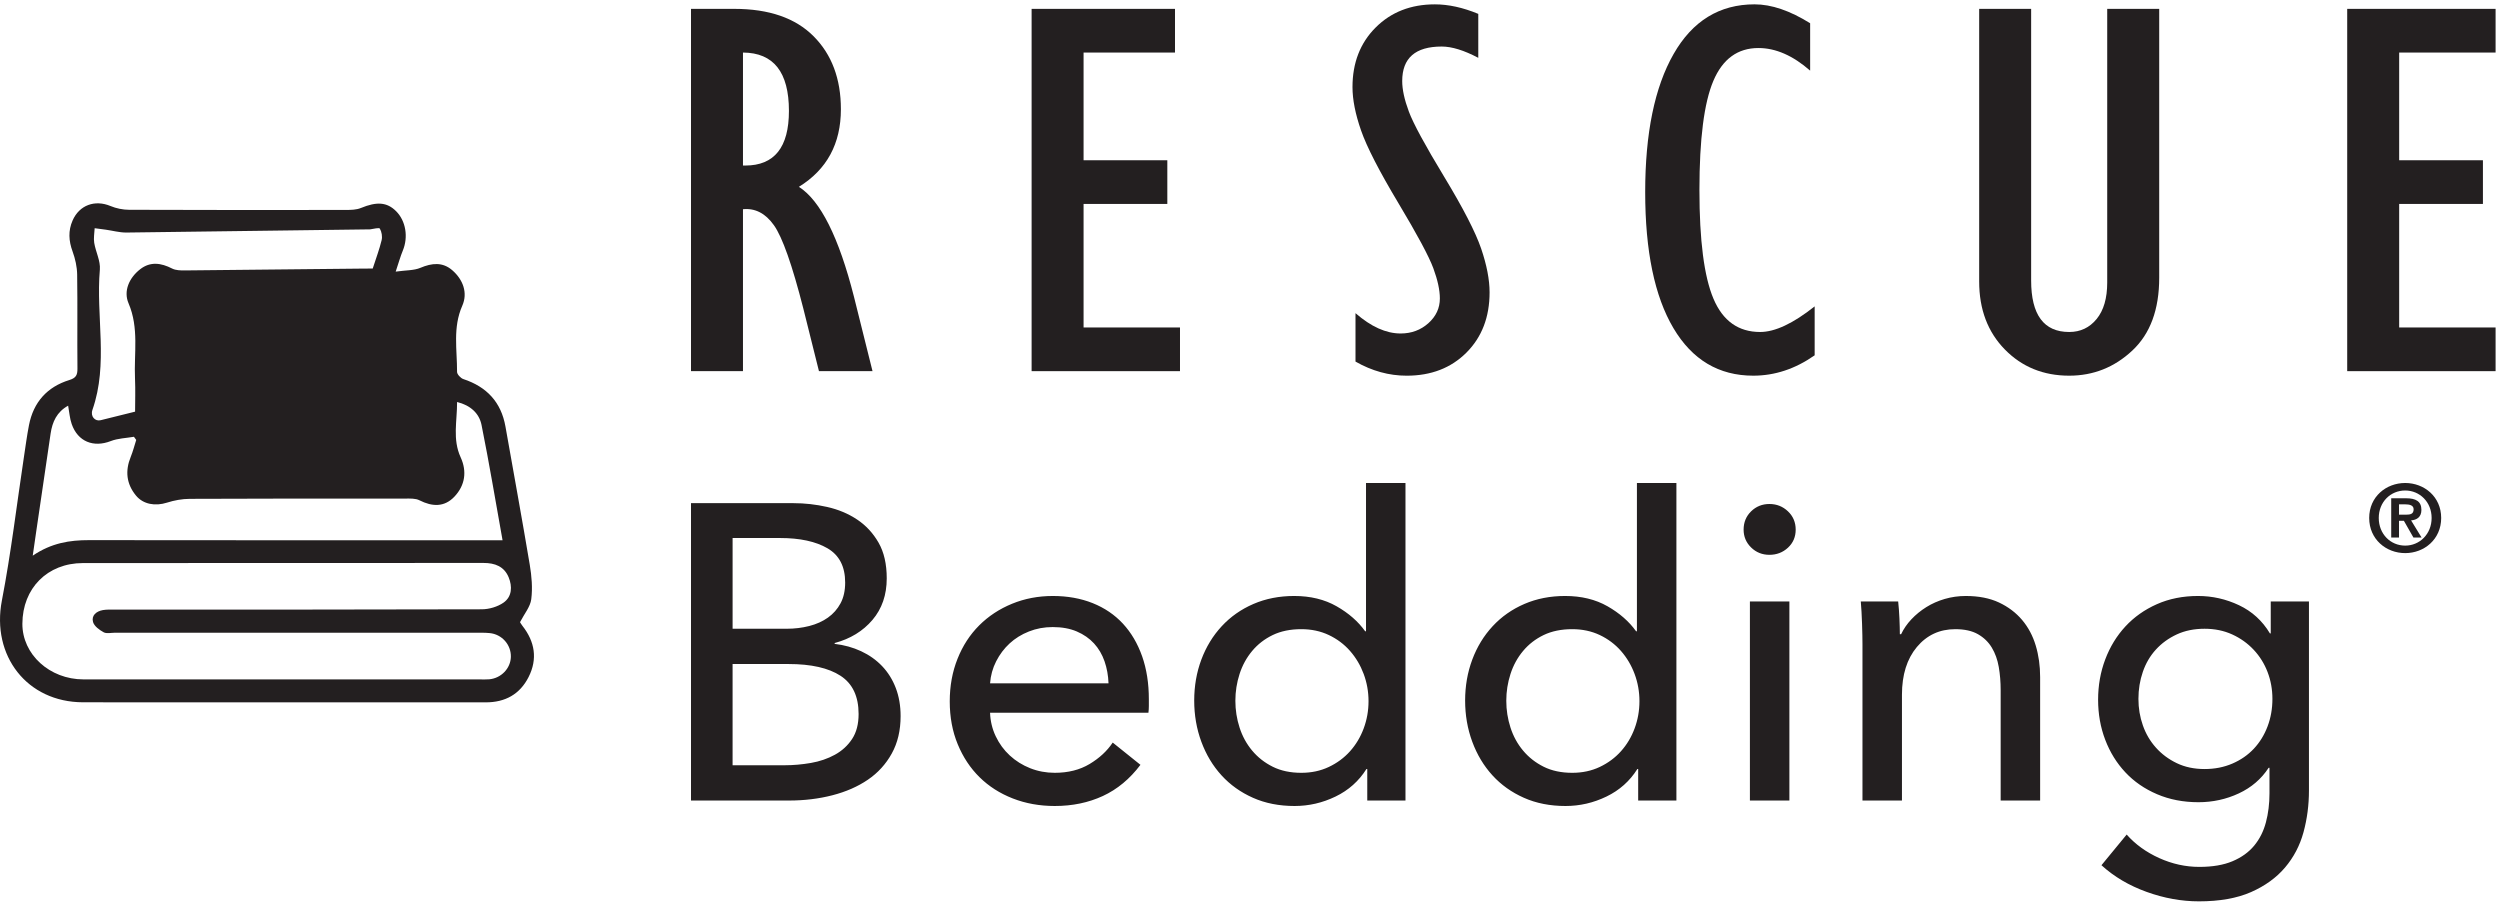
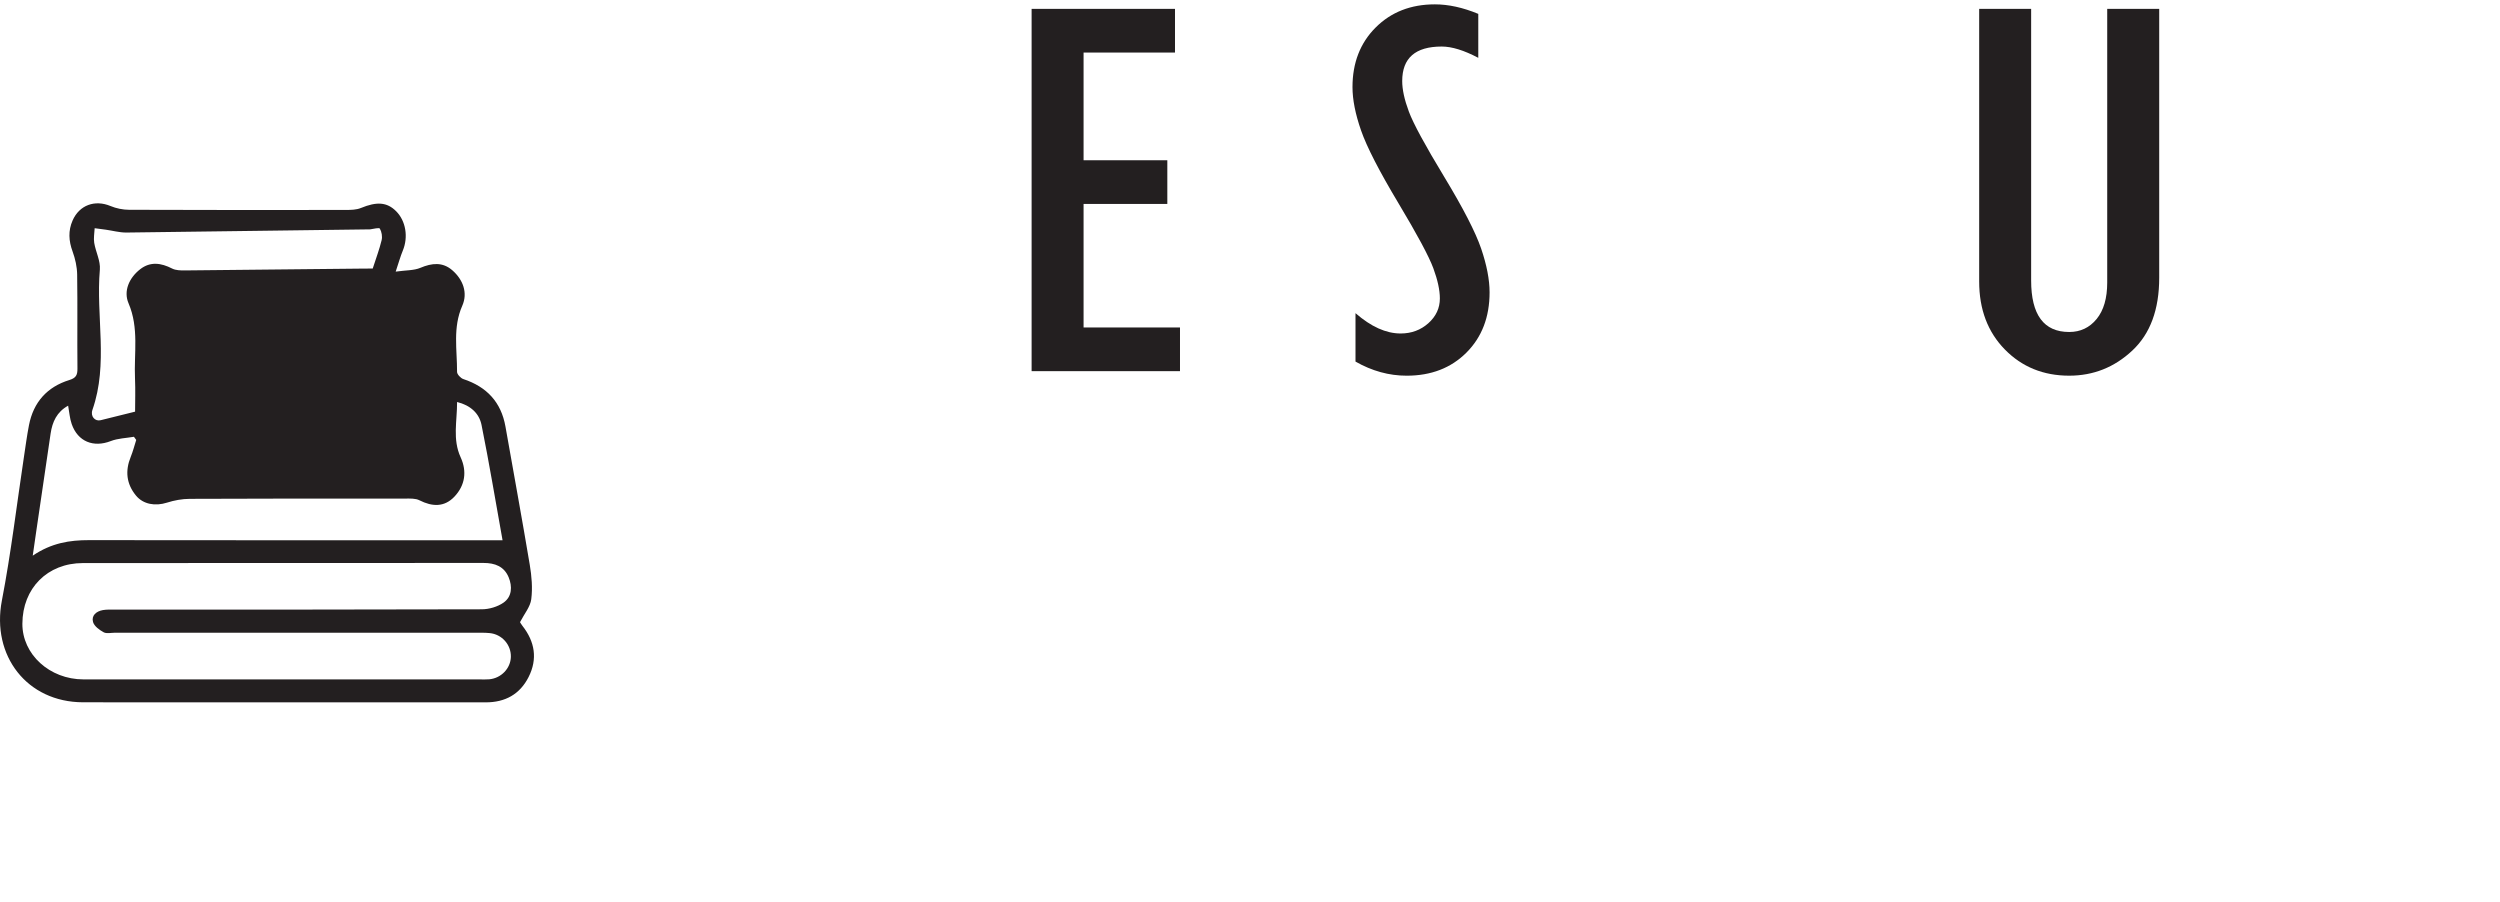
<svg xmlns="http://www.w3.org/2000/svg" width="100%" height="100%" viewBox="0 0 1017 367" version="1.1" xml:space="preserve" style="fill-rule:evenodd;clip-rule:evenodd;stroke-linejoin:round;stroke-miterlimit:2;">
  <g>
-     <path d="M281.1,325.658l39.812,0c6.267,0 12.159,-0.708 17.688,-2.137c5.521,-1.421 10.338,-3.529 14.437,-6.321c4.1,-2.788 7.346,-6.35 9.738,-10.679c2.396,-4.329 3.592,-9.396 3.592,-15.208c-0,-4.213 -0.659,-8.03 -1.967,-11.446c-1.313,-3.417 -3.163,-6.38 -5.554,-8.888c-2.392,-2.504 -5.242,-4.525 -8.542,-6.066c-3.304,-1.538 -6.896,-2.534 -10.767,-2.988l0,-0.342c6.38,-1.708 11.505,-4.841 15.38,-9.4c3.871,-4.554 5.808,-10.191 5.808,-16.912c-0,-5.813 -1.108,-10.65 -3.329,-14.525c-2.221,-3.871 -5.129,-7.008 -8.717,-9.4c-3.587,-2.392 -7.662,-4.1 -12.217,-5.125c-4.558,-1.025 -9.112,-1.538 -13.67,-1.538l-41.692,0l-0,120.975Zm16.917,-106.791l19.308,-0c8.087,-0 14.525,1.395 19.308,4.183c4.784,2.796 7.179,7.433 7.179,13.929c0,3.304 -0.629,6.121 -1.883,8.454c-1.254,2.338 -2.962,4.275 -5.125,5.813c-2.166,1.537 -4.7,2.675 -7.604,3.416c-2.904,0.742 -5.954,1.113 -9.142,1.113l-22.041,-0l-0,-36.908Zm-0,51.258l22.725,-0c9.229,-0 16.291,1.596 21.187,4.783c4.9,3.192 7.35,8.375 7.35,15.55c0,4.1 -0.883,7.492 -2.65,10.167c-1.767,2.679 -4.1,4.817 -7.004,6.408c-2.904,1.596 -6.154,2.709 -9.742,3.334c-3.587,0.625 -7.15,0.937 -10.679,0.937l-21.187,0l-0,-41.179Zm104.741,7.862c0.23,-3.187 1.055,-6.179 2.48,-8.97c1.424,-2.792 3.245,-5.213 5.466,-7.263c2.221,-2.05 4.842,-3.675 7.863,-4.871c3.016,-1.196 6.237,-1.791 9.654,-1.791c3.758,-0 7.033,0.595 9.825,1.791c2.792,1.196 5.125,2.821 7.008,4.871c1.879,2.05 3.3,4.471 4.271,7.263c0.967,2.791 1.508,5.783 1.621,8.97l-48.188,0Zm61.855,-11.02c-1.83,-5.184 -4.426,-9.596 -7.792,-13.246c-3.371,-3.642 -7.479,-6.433 -12.329,-8.371c-4.854,-1.937 -10.246,-2.904 -16.184,-2.904c-5.937,-0 -11.47,1.054 -16.608,3.162c-5.138,2.109 -9.592,5.038 -13.358,8.796c-3.767,3.763 -6.709,8.288 -8.817,13.588c-2.113,5.296 -3.167,11.079 -3.167,17.341c0,6.384 1.08,12.192 3.246,17.43c2.163,5.241 5.125,9.712 8.884,13.412c3.758,3.704 8.258,6.579 13.499,8.629c5.242,2.05 10.938,3.075 17.088,3.075c7.179,0 13.696,-1.354 19.567,-4.066c5.862,-2.713 10.962,-6.938 15.291,-12.68l-11.279,-9.054c-2.279,3.417 -5.408,6.321 -9.396,8.713c-3.987,2.391 -8.716,3.587 -14.183,3.587c-3.533,0 -6.862,-0.621 -9.996,-1.862c-3.133,-1.246 -5.896,-2.971 -8.287,-5.175c-2.392,-2.205 -4.3,-4.809 -5.725,-7.809c-1.425,-2.995 -2.196,-6.191 -2.309,-9.587l64.421,-0c0.113,-0.909 0.171,-1.821 0.171,-2.734l0,-2.733c0,-6.492 -0.913,-12.329 -2.737,-17.512Zm91.591,45.875l0,12.816l15.546,0l0,-129.179l-16.058,0l-0,60.321l-0.342,-0c-2.85,-3.988 -6.725,-7.375 -11.625,-10.167c-4.896,-2.791 -10.65,-4.187 -17.254,-4.187c-6.038,-0 -11.563,1.083 -16.575,3.246c-5.013,2.166 -9.313,5.183 -12.9,9.058c-3.588,3.871 -6.35,8.4 -8.288,13.583c-1.937,5.184 -2.904,10.738 -2.904,16.659c0,5.925 0.967,11.508 2.904,16.745c1.938,5.242 4.671,9.796 8.205,13.671c3.529,3.871 7.799,6.917 12.812,9.138c5.013,2.225 10.65,3.333 16.917,3.333c5.808,0 11.362,-1.279 16.658,-3.846c5.3,-2.562 9.483,-6.291 12.562,-11.191l0.342,-0Zm-51.946,-38.667c1.138,-3.521 2.846,-6.642 5.125,-9.371c2.28,-2.725 5.067,-4.883 8.375,-6.475c3.3,-1.587 7.175,-2.383 11.617,-2.383c4.1,-0 7.829,0.796 11.188,2.383c3.362,1.592 6.241,3.75 8.633,6.475c2.391,2.729 4.241,5.85 5.554,9.371c1.308,3.521 1.967,7.213 1.967,11.071c-0,3.866 -0.659,7.558 -1.967,11.075c-1.313,3.525 -3.163,6.616 -5.554,9.287c-2.392,2.671 -5.271,4.796 -8.633,6.388c-3.359,1.591 -7.088,2.383 -11.188,2.383c-4.442,0 -8.317,-0.821 -11.617,-2.466c-3.308,-1.65 -6.095,-3.834 -8.375,-6.563c-2.279,-2.725 -3.987,-5.846 -5.125,-9.371c-1.141,-3.517 -1.708,-7.154 -1.708,-10.904c-0,-3.746 0.567,-7.379 1.708,-10.9Zm162.154,38.667l0,12.816l15.551,0l-0,-129.179l-16.063,0l-0,60.321l-0.342,-0c-2.85,-3.988 -6.725,-7.375 -11.62,-10.167c-4.901,-2.791 -10.65,-4.187 -17.259,-4.187c-6.037,-0 -11.562,1.083 -16.571,3.246c-5.016,2.166 -9.312,5.183 -12.904,9.058c-3.587,3.871 -6.35,8.4 -8.287,13.583c-1.938,5.184 -2.905,10.738 -2.905,16.659c0,5.925 0.967,11.508 2.905,16.745c1.937,5.242 4.67,9.796 8.204,13.671c3.529,3.871 7.8,6.917 12.817,9.138c5.008,2.225 10.65,3.333 16.912,3.333c5.812,0 11.367,-1.279 16.663,-3.846c5.295,-2.562 9.483,-6.291 12.558,-11.191l0.341,-0Zm-51.945,-38.667c1.137,-3.521 2.845,-6.642 5.129,-9.371c2.275,-2.725 5.067,-4.883 8.371,-6.475c3.304,-1.587 7.175,-2.383 11.621,-2.383c4.1,-0 7.829,0.796 11.191,2.383c3.358,1.592 6.233,3.75 8.629,6.475c2.392,2.729 4.242,5.85 5.55,9.371c1.309,3.521 1.967,7.213 1.967,11.071c-0,3.866 -0.658,7.558 -1.967,11.075c-1.308,3.525 -3.158,6.616 -5.55,9.287c-2.396,2.671 -5.271,4.796 -8.629,6.388c-3.362,1.591 -7.091,2.383 -11.191,2.383c-4.446,0 -8.317,-0.821 -11.621,-2.466c-3.304,-1.65 -6.096,-3.834 -8.371,-6.563c-2.284,-2.725 -3.992,-5.846 -5.129,-9.371c-1.138,-3.517 -1.709,-7.154 -1.709,-10.904c0,-3.746 0.571,-7.379 1.709,-10.9Zm113.458,-29.508l-16.062,-0l-0,80.991l16.062,0l-0,-80.991Zm-0.575,-36.65c-2.092,-1.992 -4.604,-2.992 -7.542,-2.992c-2.937,0 -5.42,1 -7.458,2.992c-2.033,1.991 -3.05,4.471 -3.05,7.433c-0,2.846 1.017,5.267 3.05,7.258c2.038,1.996 4.521,2.992 7.458,2.992c2.938,-0 5.45,-0.967 7.542,-2.904c2.092,-1.938 3.138,-4.384 3.138,-7.346c-0,-2.962 -1.046,-5.442 -3.138,-7.433Zm29.621,36.65c0.225,2.621 0.396,5.637 0.512,9.054c0.113,3.421 0.171,6.212 0.171,8.375l0,63.562l16.063,0l-0,-43.058c-0,-8.088 2.021,-14.55 6.062,-19.396c4.046,-4.837 9.254,-7.258 15.638,-7.258c3.758,-0 6.833,0.683 9.225,2.05c2.391,1.366 4.271,3.187 5.637,5.467c1.371,2.279 2.308,4.899 2.821,7.858c0.512,2.967 0.771,6.096 0.771,9.4l-0,44.937l16.058,0l0,-50.233c0,-4.558 -0.596,-8.829 -1.791,-12.817c-1.196,-3.987 -3.051,-7.458 -5.555,-10.425c-2.508,-2.958 -5.637,-5.321 -9.396,-7.091c-3.762,-1.763 -8.262,-2.646 -13.499,-2.646c-2.963,-0 -5.809,0.4 -8.546,1.196c-2.734,0.8 -5.238,1.908 -7.517,3.333c-2.279,1.425 -4.3,3.075 -6.067,4.954c-1.766,1.879 -3.158,3.904 -4.183,6.067l-0.513,-0c0,-1.708 -0.062,-3.846 -0.17,-6.408c-0.117,-2.563 -0.288,-4.871 -0.513,-6.921l-15.208,-0Zm97.904,107.304c5.125,4.671 11.25,8.287 18.371,10.85c7.117,2.566 14.208,3.846 21.271,3.846c8.429,-0 15.491,-1.254 21.187,-3.759c5.696,-2.508 10.308,-5.837 13.842,-9.996c3.529,-4.158 6.037,-8.945 7.517,-14.354c1.479,-5.412 2.22,-11.079 2.22,-17l0,-76.891l-15.545,-0l-0,12.987l-0.342,0c-3.079,-5.129 -7.263,-8.942 -12.563,-11.45c-5.296,-2.504 -10.85,-3.758 -16.658,-3.758c-6.15,-0 -11.733,1.108 -16.746,3.333c-5.012,2.221 -9.283,5.238 -12.812,9.054c-3.534,3.817 -6.267,8.288 -8.204,13.413c-1.938,5.125 -2.905,10.596 -2.905,16.404c0,5.808 0.967,11.25 2.905,16.317c1.937,5.071 4.67,9.483 8.204,13.241c3.529,3.763 7.829,6.725 12.9,8.888c5.066,2.166 10.679,3.246 16.829,3.246c5.808,-0 11.279,-1.196 16.404,-3.588c5.125,-2.391 9.167,-5.866 12.133,-10.425l0.342,0l0,10.425c0,4.213 -0.487,8.142 -1.454,11.788c-0.971,3.645 -2.563,6.808 -4.784,9.487c-2.22,2.675 -5.158,4.784 -8.8,6.321c-3.645,1.538 -8.145,2.304 -13.499,2.304c-5.584,0 -11.021,-1.196 -16.317,-3.587c-5.296,-2.392 -9.713,-5.584 -13.242,-9.567l-10.254,12.471Zm16.837,-78.683c1.196,-3.476 2.967,-6.492 5.313,-9.055c2.342,-2.566 5.167,-4.616 8.483,-6.154c3.313,-1.537 7.088,-2.304 11.317,-2.304c4.113,-0 7.854,0.767 11.225,2.304c3.371,1.538 6.287,3.617 8.742,6.238c2.458,2.621 4.341,5.637 5.654,9.054c1.312,3.421 1.975,7.067 1.975,10.937c-0,3.988 -0.663,7.717 -1.975,11.192c-1.313,3.475 -3.171,6.492 -5.567,9.058c-2.404,2.563 -5.317,4.584 -8.741,6.063c-3.43,1.483 -7.2,2.221 -11.313,2.221c-4.229,-0 -8.004,-0.796 -11.317,-2.392c-3.316,-1.592 -6.141,-3.7 -8.483,-6.321c-2.346,-2.621 -4.117,-5.637 -5.313,-9.058c-1.204,-3.417 -1.799,-7.004 -1.799,-10.763c-0,-3.87 0.595,-7.545 1.799,-11.02Z" style="fill:#231f20;fill-rule:nonzero;" />
    <path d="M216.117,243.75c0.587,-4.562 0.162,-9.392 -0.605,-13.975c-3.141,-18.771 -6.583,-37.496 -9.891,-56.246c-1.759,-9.954 -7.621,-16.179 -17.125,-19.316c-1.096,-0.367 -2.575,-1.934 -2.567,-2.942c0.05,-8.992 -1.808,-18.021 2.133,-26.917c2.296,-5.192 0.338,-10.596 -4.083,-14.425c-3.942,-3.412 -8.291,-2.95 -12.967,-0.975c-2.641,1.113 -5.82,0.95 -10.049,1.542c1.245,-3.717 1.924,-6.188 2.899,-8.546c2.288,-5.533 1.234,-12.071 -2.724,-16.029c-3.726,-3.725 -7.875,-3.967 -14.313,-1.313c-1.846,0.763 -4.067,0.792 -6.125,0.8c-29.387,0.042 -58.779,0.05 -88.167,-0.062c-2.55,-0.008 -5.254,-0.559 -7.604,-1.542c-6.325,-2.642 -12.641,-0.379 -15.391,5.875c-1.855,4.213 -1.592,8.313 -0.009,12.634c1.079,2.95 1.808,6.204 1.858,9.337c0.192,12.742 -0.008,25.487 0.117,38.233c0.025,2.63 -0.533,3.867 -3.275,4.709c-9.058,2.787 -14.625,9.025 -16.446,18.379c-0.825,4.254 -1.391,8.562 -2.041,12.85c-2.942,19.512 -5.25,39.15 -8.984,58.512c-4.316,22.396 10.209,41.313 33.009,41.359c25.491,0.05 50.979,0.008 76.466,0.008c29.125,0 58.259,-0.017 87.384,0.017c7.883,0.008 13.866,-3.288 17.412,-10.296c3.729,-7.367 2.559,-14.375 -2.492,-20.813c-0.495,-0.625 -0.879,-1.333 -0.991,-1.512c1.75,-3.404 4.179,-6.242 4.571,-9.346Zm-60.867,-146.058c-0.908,3.75 -2.283,7.396 -3.629,11.558c-0.871,0 -2.092,-0.004 -3.308,0.008c-24.346,0.259 -48.684,0.538 -73.025,0.754c-1.763,0.017 -3.759,0 -5.263,-0.766c-4.487,-2.304 -8.883,-2.938 -13.008,0.287c-4.492,3.5 -6.85,8.879 -4.734,13.821c4.334,10.108 2.184,20.404 2.638,30.621c0.208,4.725 0.033,9.458 0.033,13.488c-5.254,1.304 -9.633,2.383 -14.008,3.479c-2.246,0.566 -4.284,-1.521 -3.333,-4.238c6.549,-18.725 1.349,-38.05 3.008,-57.012c0.308,-3.542 -1.696,-7.234 -2.296,-10.913c-0.312,-1.921 0.096,-3.958 0.183,-5.942c1.525,0.201 3.055,0.384 4.575,0.609c2.742,0.392 5.475,1.15 8.217,1.158l99.25,-1.296c1.375,-0.191 3.687,-0.804 3.975,-0.304c0.75,1.296 1.079,3.217 0.725,4.688Zm49.187,122.083l-8.683,-0c-53.183,-0 -106.367,0.033 -159.558,-0.046c-7.842,-0.008 -15.275,1.142 -22.879,6.321c0.55,-3.858 0.95,-6.642 1.358,-9.425c1.967,-13.425 3.925,-26.854 5.917,-40.279c0.704,-4.717 2.504,-8.771 7.125,-11.313c0.495,2.679 0.646,5.18 1.446,7.459c2.487,7.166 8.858,9.658 15.862,6.95c2.933,-1.146 6.292,-1.209 9.458,-1.759c0.313,0.421 0.621,0.846 0.934,1.28c-0.734,2.291 -1.325,4.641 -2.229,6.866c-2.326,5.692 -1.8,10.975 2.116,15.75c2.967,3.613 7.892,4.413 12.625,2.892c2.959,-0.942 6.175,-1.533 9.275,-1.542c29.246,-0.133 58.483,-0.125 87.729,-0.112c1.921,-0 4.1,-0.117 5.709,0.704c5.196,2.629 10.12,2.862 14.237,-1.513c4.329,-4.595 5.142,-10.246 2.504,-15.987c-3.366,-7.334 -1.408,-14.742 -1.446,-22.492c5.517,1.375 9,4.646 9.946,9.325c3.142,15.588 5.746,31.292 8.554,46.921Zm0.4,25.375c-2.425,1.696 -5.862,2.704 -8.85,2.712c-49.841,0.159 -99.683,0.121 -149.533,0.126c-1.533,-0 -3.1,-0.071 -4.596,0.195c-2.654,0.463 -4.758,2.188 -4.012,4.85c0.479,1.696 2.587,3.23 4.333,4.184c1.2,0.645 3.013,0.175 4.554,0.175c48.725,0.008 97.446,0.008 146.167,0.008c2.104,-0 4.212,-0.063 6.292,0.138c5.012,0.487 8.754,4.762 8.629,9.695c-0.129,4.688 -3.95,8.675 -8.813,9.109c-1.245,0.108 -2.516,0.046 -3.783,0.046l-80.638,-0c-26.887,-0 -53.766,0.008 -80.645,-0.009c-13.759,-0.008 -24.905,-10.2 -24.838,-22.666c0.071,-14.396 10.167,-24.638 24.629,-24.655c54.33,-0.058 108.655,0 162.971,-0.05c4.638,-0.008 8.388,1.425 10.213,5.83c1.55,3.749 1.383,7.883 -2.08,10.312Z" style="fill:#231f20;fill-rule:nonzero;" />
-     <path d="M302.242,67.342l0.958,-0c11.821,-0 17.738,-7.413 17.738,-22.234c-0,-15.754 -6.234,-23.658 -18.696,-23.729l-0,45.963Zm-21.142,83.645l-0,-147.379l17.646,0c14.083,0 24.829,3.717 32.233,11.15c7.392,7.429 11.1,17.329 11.1,29.68c0,14.008 -5.7,24.533 -17.083,31.566c8.779,5.604 16.25,20.513 22.4,44.709l7.546,30.274l-21.788,0l-6.342,-25.4c-4.537,-17.795 -8.537,-29.12 -11.975,-33.962c-3.445,-4.85 -7.645,-7.017 -12.595,-6.512l-0,65.874l-21.142,0Z" style="fill:#231f20;fill-rule:nonzero;" />
    <path d="M419.658,150.987l0,-147.379l58.33,0l-0,17.771l-37.192,0l-0,43.813l34.071,-0l-0,17.771l-34.071,-0l-0,50.254l39.225,-0l-0,17.77l-60.363,0Z" style="fill:#231f20;fill-rule:nonzero;" />
    <path d="M551.417,147.092l-0,-19.696c6.32,5.512 12.437,8.266 18.358,8.266c4.396,0 8.158,-1.387 11.279,-4.175c3.117,-2.791 4.679,-6.141 4.679,-10.075c0,-3.37 -0.883,-7.462 -2.646,-12.266c-1.775,-4.808 -6.529,-13.688 -14.287,-26.629c-7.746,-12.946 -12.788,-22.754 -15.113,-29.425c-2.329,-6.671 -3.495,-12.555 -3.495,-17.655c-0,-9.887 3.141,-17.979 9.425,-24.254c6.287,-6.279 14.32,-9.412 24.091,-9.412c5.521,-0 11.4,1.283 17.654,3.875l0,17.879c-5.808,-3.067 -10.766,-4.596 -14.874,-4.596c-10.721,0 -16.071,4.679 -16.071,14.042c-0,3.441 0.896,7.587 2.704,12.425c1.804,4.85 6.587,13.662 14.341,26.467c7.746,12.795 12.771,22.562 15.067,29.266c2.283,6.704 3.429,12.646 3.429,17.804c0,10.05 -3.133,18.2 -9.387,24.475c-6.267,6.279 -14.375,9.421 -24.342,9.421c-7.175,0 -14.116,-1.916 -20.812,-5.737Z" style="fill:#231f20;fill-rule:nonzero;" />
-     <path d="M738.204,124.637l0,19.905c-7.887,5.529 -16.208,8.283 -24.971,8.283c-14.012,0 -24.854,-6.45 -32.5,-19.367c-7.645,-12.904 -11.47,-31.341 -11.47,-55.304c-0,-23.954 3.841,-42.675 11.545,-56.162c7.688,-13.475 18.671,-20.225 32.954,-20.225c6.859,-0 14.388,2.562 22.605,7.691l-0,19.275c-7.009,-6.125 -14.017,-9.195 -21.025,-9.195c-8.442,-0 -14.559,4.445 -18.342,13.345c-3.779,8.896 -5.671,23.692 -5.671,44.413c0,20.504 1.9,35.258 5.721,44.258c3.817,8.996 10.142,13.5 18.975,13.5c6.042,0 13.425,-3.471 22.179,-10.417Z" style="fill:#231f20;fill-rule:nonzero;" />
    <path d="M805.125,3.604l21.142,0l-0,110.492c-0,13.975 5.158,20.958 15.479,20.958c4.554,0 8.267,-1.75 11.15,-5.271c2.879,-3.504 4.317,-8.45 4.317,-14.829l-0,-111.35l21.15,0l-0,109.392c-0,12.917 -3.646,22.787 -10.934,29.604c-7.283,6.821 -15.846,10.225 -25.683,10.225c-10.488,0 -19.217,-3.554 -26.175,-10.654c-6.967,-7.108 -10.446,-16.338 -10.446,-27.671l-0,-110.896Z" style="fill:#231f20;fill-rule:nonzero;" />
-     <path d="M954.842,150.987l-0,-147.379l60.362,0l0,17.771l-39.221,0l0,43.813l34.071,-0l0,17.771l-34.071,-0l0,50.254l39.221,-0l0,17.77l-60.362,0Z" style="fill:#231f20;fill-rule:nonzero;" />
-     <path d="M975.917,205.175l2.666,0c1.45,0 3.28,0.304 3.28,1.983c-0,1.946 -1.296,2.213 -3.125,2.213l-2.821,-0l-0,-4.196Zm-3.167,13.5l3.167,-0l-0,-6.825l1.979,0l3.891,6.825l3.317,-0l-4.271,-6.979c2.325,-0.192 4.196,-1.334 4.196,-4.271c0,-3.471 -2.25,-4.729 -6.254,-4.729l-6.025,-0l0,15.979Zm-5.071,-7.971c0,-6.483 4.767,-11.171 10.754,-11.171c5.909,0 10.75,4.688 10.75,11.171c0,6.521 -4.841,11.25 -10.75,11.25c-5.987,0 -10.754,-4.729 -10.754,-11.25Zm-3.891,0c-0,8.696 6.904,14.3 14.645,14.3c7.738,0 14.642,-5.604 14.642,-14.3c-0,-8.654 -6.904,-14.225 -14.642,-14.225c-7.741,0 -14.645,5.571 -14.645,14.225Z" style="fill:#231f20;fill-rule:nonzero;" />
  </g>
</svg>